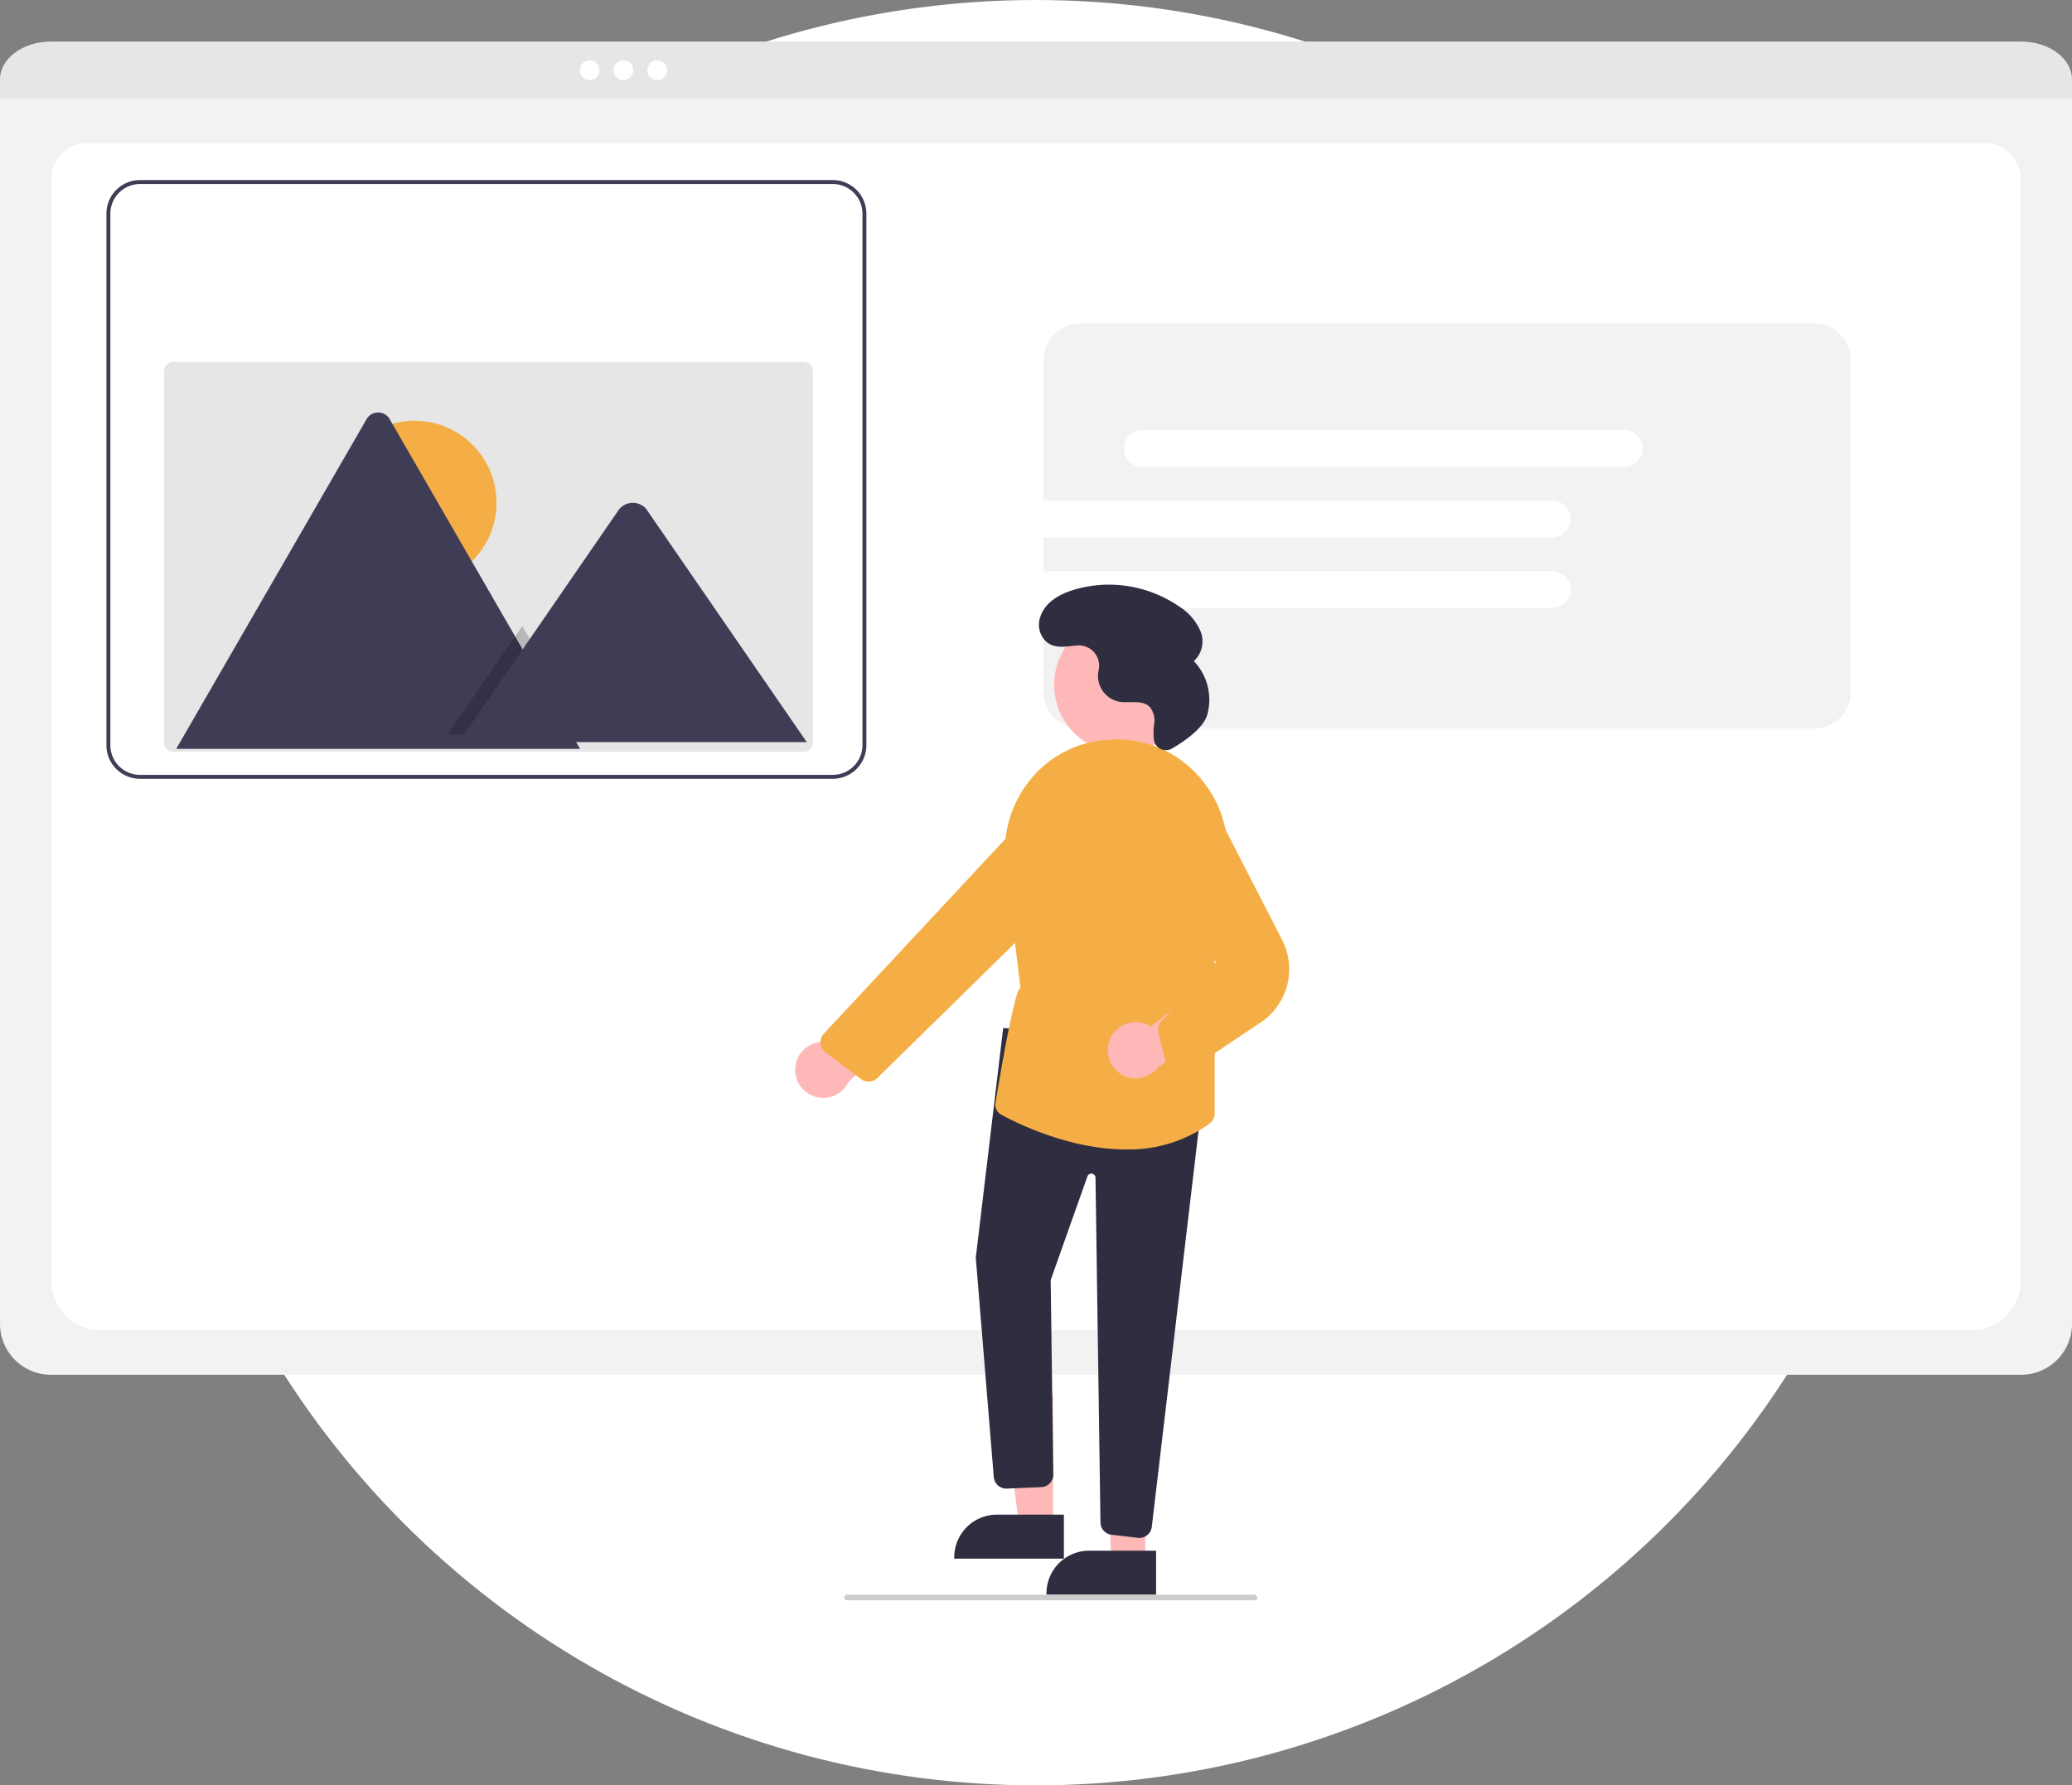
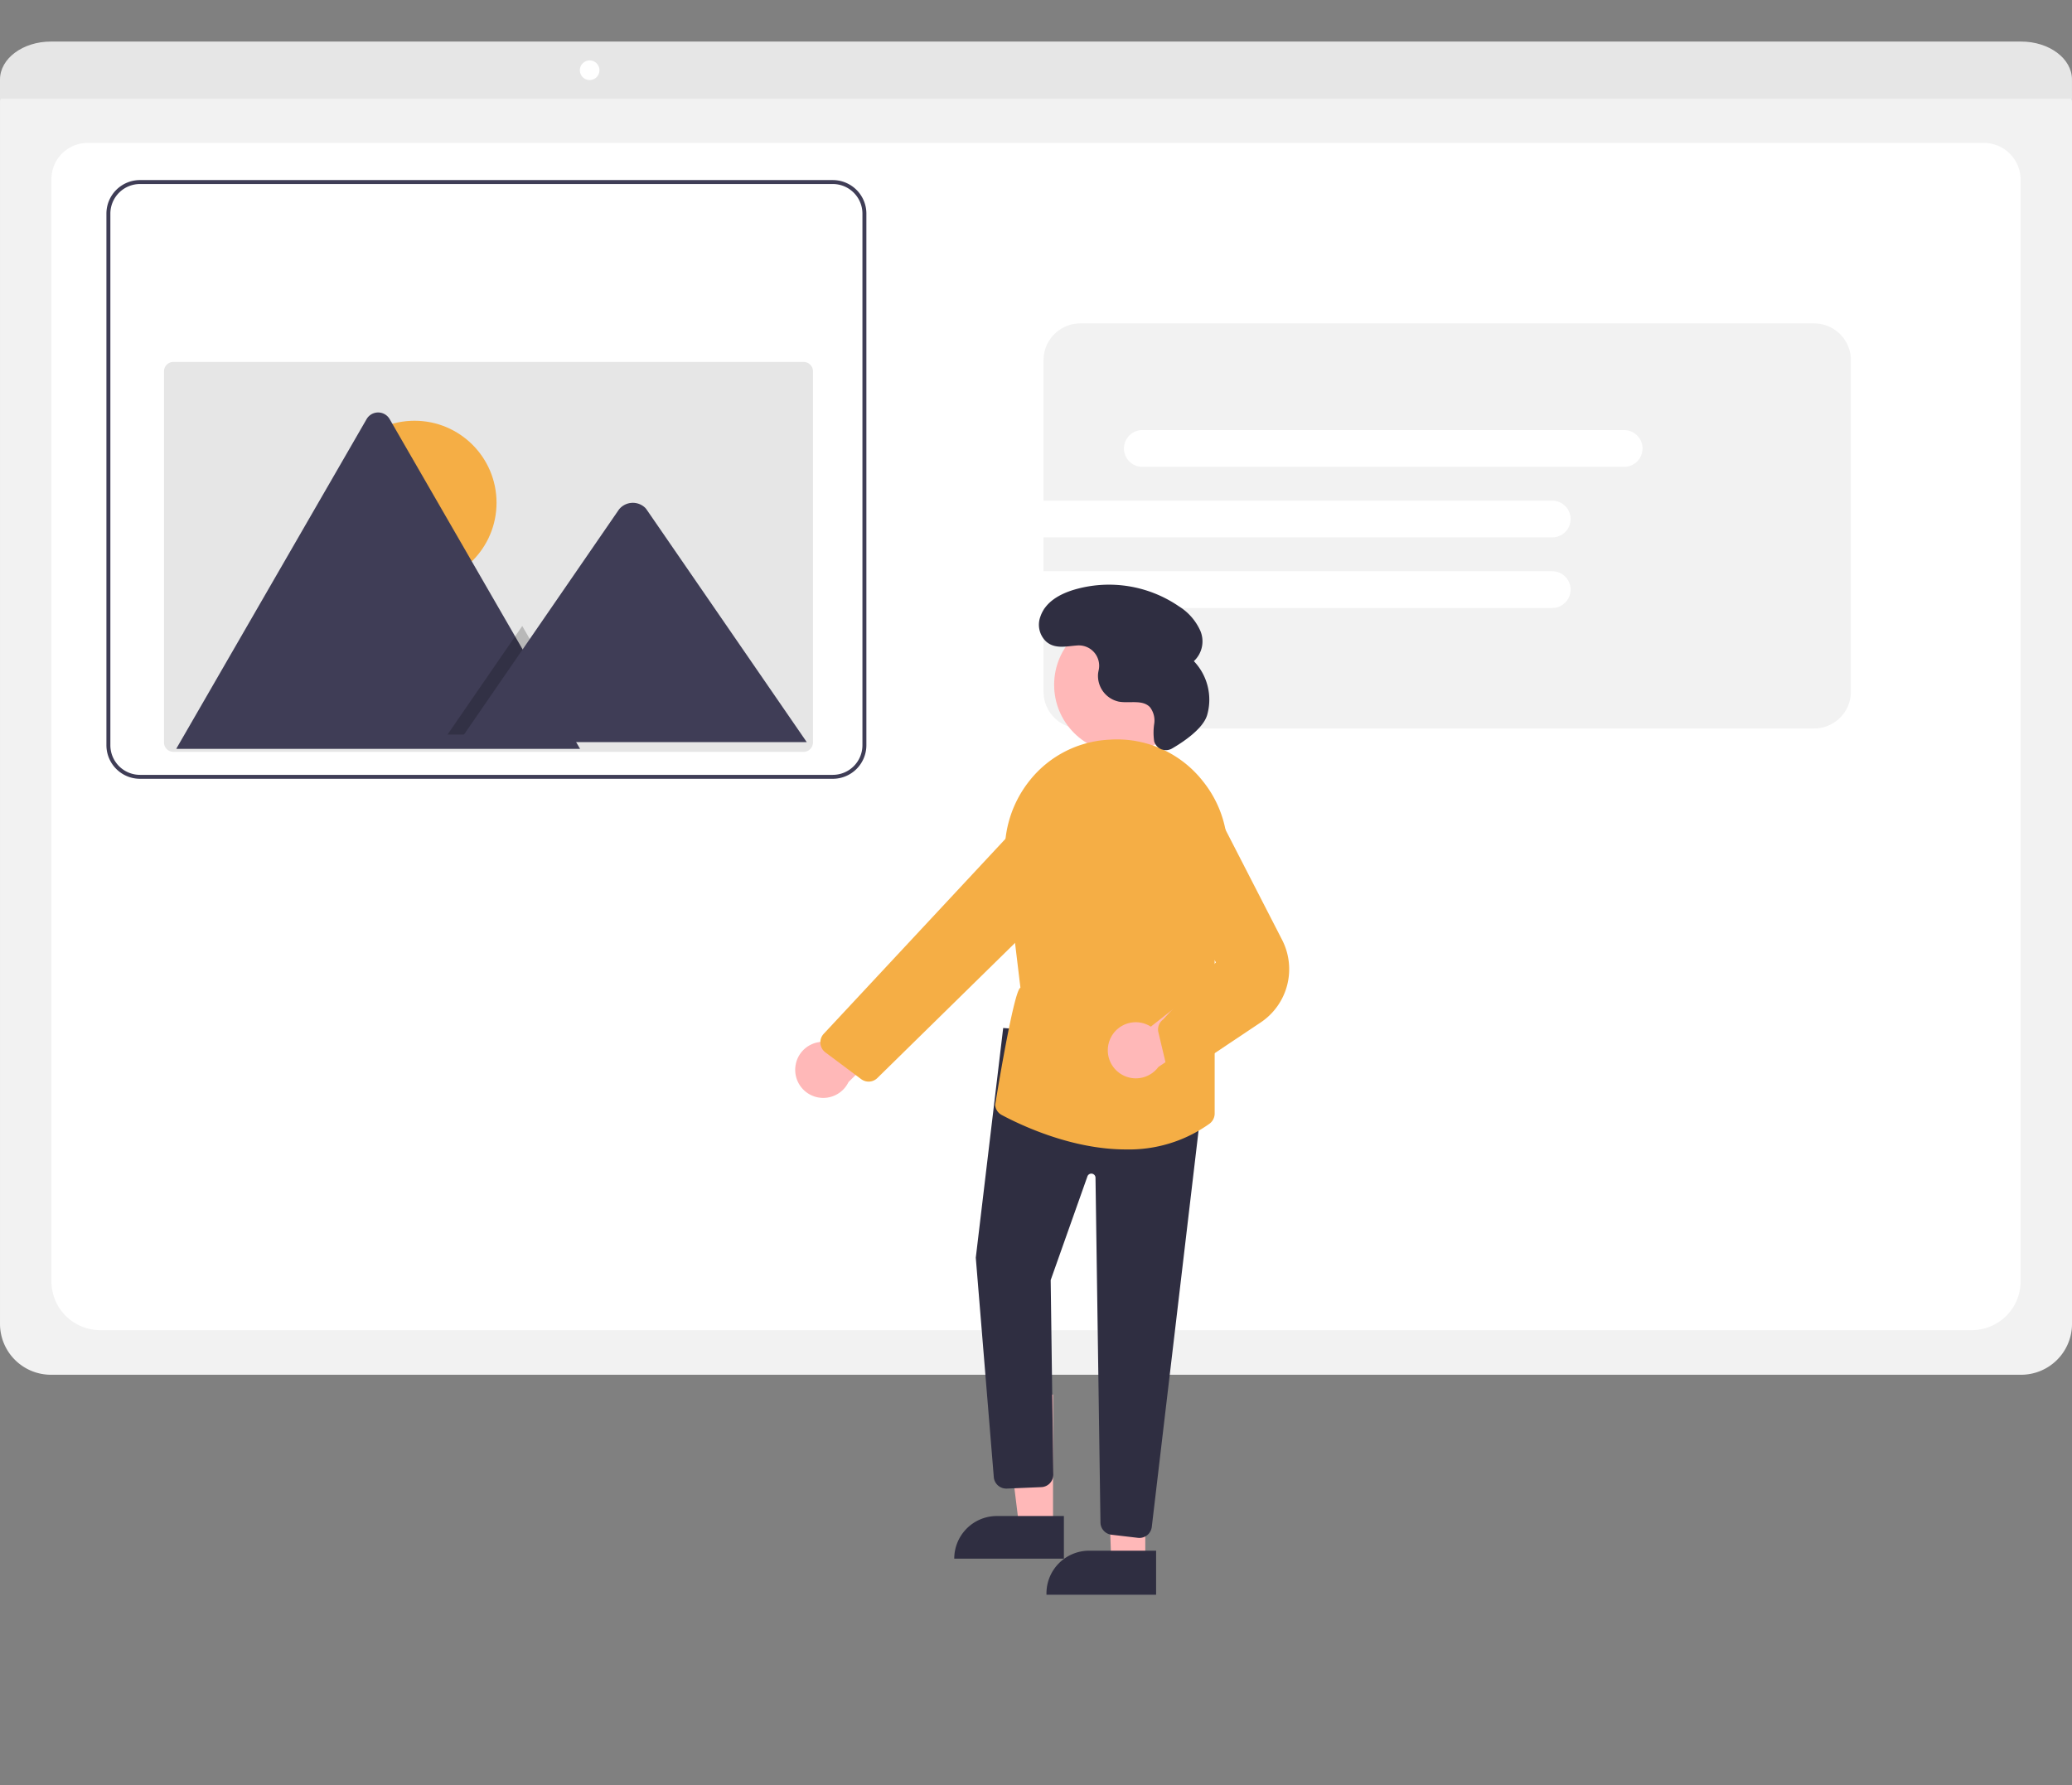
<svg xmlns="http://www.w3.org/2000/svg" width="232.077" height="200" viewBox="0 0 232.077 200">
  <rect x="0" y="0" width="232.077" height="200" fill="#808080" stroke="none" />
  <g id="Group_248" data-name="Group 248" transform="translate(-743 -3964)">
-     <circle id="Ellipse_86" data-name="Ellipse 86" cx="100" cy="100" r="100" transform="translate(759 3964)" fill="#fff" />
    <g id="Group_224" data-name="Group 224" transform="translate(758.962 3968.655)">
      <path id="Path_482" data-name="Path 482" d="M623.99,343.228H403.279a5.706,5.706,0,0,1-5.683-5.716V200.61a4.181,4.181,0,0,1,4.163-4.188H625.438a4.253,4.253,0,0,1,4.235,4.26V337.511A5.706,5.706,0,0,1,623.99,343.228Z" transform="translate(-413.557 -193.881)" fill="#f2f2f2" />
      <path id="Path_483" data-name="Path 483" d="M629.824,354.548H420.406a5.465,5.465,0,0,1-5.567-5.344V225.518a4.052,4.052,0,0,1,4.125-3.963H631.2a4.118,4.118,0,0,1,4.194,4.029V349.2A5.465,5.465,0,0,1,629.824,354.548Z" transform="translate(-425.037 -210.2)" fill="#fff" />
      <path id="Path_484" data-name="Path 484" d="M629.482,191.412H397.405v-2.159c0-2.349,2.556-4.251,5.7-4.253H623.779c3.147,0,5.7,1.9,5.7,4.253Z" transform="translate(-413.367 -185)" fill="#e6e6e6" />
      <circle id="Ellipse_101" data-name="Ellipse 101" cx="1.101" cy="1.101" r="1.101" transform="translate(48.982 2.112)" fill="#fff" />
-       <circle id="Ellipse_102" data-name="Ellipse 102" cx="1.101" cy="1.101" r="1.101" transform="translate(52.767 2.112)" fill="#fff" />
-       <circle id="Ellipse_103" data-name="Ellipse 103" cx="1.101" cy="1.101" r="1.101" transform="translate(56.552 2.112)" fill="#fff" />
      <path id="Path_485" data-name="Path 485" d="M626.76,346.959h82.2a4.112,4.112,0,0,0,4.112-4.112V305.7a4.112,4.112,0,0,0-4.112-4.112h-82.2a4.112,4.112,0,0,0-4.112,4.112v37.15A4.112,4.112,0,0,0,626.76,346.959Z" transform="translate(-521.726 -270.012)" fill="#f2f2f2" />
      <path id="Path_486" data-name="Path 486" d="M721.616,372.113H656.078a2.056,2.056,0,0,1,0-4.112h65.538a2.056,2.056,0,1,1,0,4.112Z" transform="translate(-563.718 -316.569)" fill="#fff" />
      <path id="Path_487" data-name="Path 487" d="M721.616,400.244H656.078a2.056,2.056,0,0,1,0-4.112h65.538a2.056,2.056,0,1,1,0,4.112Z" transform="translate(-563.718 -336.794)" fill="#fff" />
      <path id="Path_488" data-name="Path 488" d="M710.05,343.982H656.078a2.056,2.056,0,1,1,0-4.112H710.05a2.056,2.056,0,1,1,0,4.112Z" transform="translate(-544.093 -296.344)" fill="#fff" />
      <path id="Path_489" data-name="Path 489" d="M505.776,477.606A3.124,3.124,0,0,1,510,475.346l7.287-8.374,1.548,5.557-7.157,7.1a3.141,3.141,0,0,1-5.9-2.022Z" transform="translate(-432.602 -363.07)" fill="#ffb8b8" />
      <circle id="Ellipse_104" data-name="Ellipse 104" cx="7.629" cy="7.629" r="7.629" transform="translate(102.107 64.43)" fill="#ffb8b8" />
      <path id="Path_490" data-name="Path 490" d="M348.477,470.622h-3.808l-1.812-14.689h5.621Z" transform="translate(-246.492 -304.365)" fill="#ffb8b8" />
-       <path id="Path_491" data-name="Path 491" d="M581.708,689.153H569.428V689a4.779,4.779,0,0,1,4.78-4.779h7.5Z" transform="translate(-478.508 -519.204)" fill="#2f2e41" />
+       <path id="Path_491" data-name="Path 491" d="M581.708,689.153H569.428a4.779,4.779,0,0,1,4.78-4.779h7.5Z" transform="translate(-478.508 -519.204)" fill="#2f2e41" />
      <path id="Path_492" data-name="Path 492" d="M388.328,483.622h-3.808l-.527-14.338,4.336-.351Z" transform="translate(-276.011 -313.327)" fill="#ffb8b8" />
      <path id="Path_493" data-name="Path 493" d="M618.708,702.153h-12.28V702a4.78,4.78,0,0,1,4.78-4.779h7.5Z" transform="translate(-505.179 -528.166)" fill="#2f2e41" />
      <path id="Path_494" data-name="Path 494" d="M599.037,565.846l-2.966-.349a1.4,1.4,0,0,1-1.234-1.368l-.556-38.624a.466.466,0,0,0-.905-.149l-4.115,11.618.294,21.776a1.4,1.4,0,0,1-1.314,1.414l-3.872.164a1.406,1.406,0,0,1-1.474-1.219l-2.022-24.633v-.016l3.068-25.726,23.044,1.667-6.4,54.221a1.4,1.4,0,0,1-1.387,1.234,1.357,1.357,0,0,1-.165-.01Z" transform="translate(-487.54 -398.231)" fill="#2f2e41" />
      <path id="Path_495" data-name="Path 495" d="M589.444,422.717a1.389,1.389,0,0,1-.731-1.124s2.072-12.886,2.832-13.128l-1.661-13.781a12.708,12.708,0,0,1,2.728-9.471,12.119,12.119,0,0,1,8.4-4.5q.348-.031.693-.048a12.229,12.229,0,0,1,10.292,4.685,12.462,12.462,0,0,1,2.243,11.309L613.3,399.9v22.662a1.415,1.415,0,0,1-.578,1.135,15.5,15.5,0,0,1-9.367,2.882C597.328,426.583,591.629,423.886,589.444,422.717Z" transform="translate(-493.212 -302.473)" fill="#f5ae45" />
      <path id="Path_496" data-name="Path 496" d="M523.339,431.35l-4.008-3a1.4,1.4,0,0,1-.185-2.073l23.876-25.619a4.676,4.676,0,0,1,6.064-.645h0a4.653,4.653,0,0,1,.6,7.137l-24.529,24.075a1.389,1.389,0,0,1-1.666.22A1.42,1.42,0,0,1,523.339,431.35Z" transform="translate(-442.848 -315.12)" fill="#f5ae45" />
      <path id="Path_497" data-name="Path 497" d="M631.674,473.4a3.124,3.124,0,0,1,4.571-1.431l8.724-6.863.481,5.748-8.359,5.636a3.141,3.141,0,0,1-5.418-3.09Z" transform="translate(-523.308 -361.619)" fill="#ffb8b8" />
      <path id="Path_498" data-name="Path 498" d="M645.914,425.584a1.387,1.387,0,0,1-.939-1.009l-.881-3.7a1.378,1.378,0,0,1,.513-1.433l5.93-6.413-8.722-13.449a4.735,4.735,0,1,1,8.024-4.856l8.109,15.783a7.181,7.181,0,0,1-2.4,9.255l-8.287,5.536a1.386,1.386,0,0,1-.923.353A1.415,1.415,0,0,1,645.914,425.584Z" transform="translate(-530.307 -309.88)" fill="#f5ae45" />
      <path id="Path_499" data-name="Path 499" d="M619.745,331.4a1.366,1.366,0,0,1-2.017-.8l0-.019a6.53,6.53,0,0,1,.007-1.951,2.445,2.445,0,0,0-.474-1.845c-.833-.889-2.3-.408-3.5-.627a2.954,2.954,0,0,1-2.315-3.143c.016-.136.042-.271.072-.407a2.275,2.275,0,0,0-2.376-2.743c-1.209.076-2.513.449-3.519-.442a2.594,2.594,0,0,1-.638-2.793c.563-1.653,2.173-2.525,3.769-3.008a13.851,13.851,0,0,1,11.75,1.864,6.216,6.216,0,0,1,2.4,2.751,3.026,3.026,0,0,1-.73,3.387,6.25,6.25,0,0,1,1.48,6.064C623.175,329.24,620.9,330.732,619.745,331.4Z" transform="translate(-504.416 -252.216)" fill="#2f2e41" />
-       <path id="Path_500" data-name="Path 500" d="M577.756,713.621H532.093a.311.311,0,1,1,0-.621h45.663c.172,0,.139.311.311.311C578.143,713.311,577.927,713.621,577.756,713.621Z" transform="translate(-453.159 -539.013)" fill="#ccc" />
      <path id="Path_501" data-name="Path 501" d="M329.783,297.312a3.768,3.768,0,0,0-3.539-2.488h-77.6a3.758,3.758,0,0,0-3.76,3.757v59.553a3.765,3.765,0,0,0,3.76,3.76h77.6a3.765,3.765,0,0,0,3.76-3.76v-59.55a3.731,3.731,0,0,0-.221-1.272Z" transform="translate(-248.926 -279.307)" fill="#fff" />
      <path id="Path_502" data-name="Path 502" d="M329.783,297.312a3.768,3.768,0,0,0-3.539-2.488h-77.6a3.758,3.758,0,0,0-3.76,3.757v59.553a3.765,3.765,0,0,0,3.76,3.76h77.6a3.765,3.765,0,0,0,3.76-3.76v-59.55a3.731,3.731,0,0,0-.221-1.272Zm-.221,60.822a3.322,3.322,0,0,1-3.318,3.318h-77.6a3.322,3.322,0,0,1-3.318-3.318v-59.55a3.322,3.322,0,0,1,3.318-3.318h77.6a3.322,3.322,0,0,1,3.318,3.318Z" transform="translate(-248.926 -279.307)" fill="#3f3d56" />
      <path id="Path_503" data-name="Path 503" d="M338.343,318.3v41.582a1.046,1.046,0,0,1-1.046,1.047H266.709a.876.876,0,0,1-.15-.012,1.046,1.046,0,0,1-.9-1.035V318.3a1.047,1.047,0,0,1,1.046-1.047H337.3a1.047,1.047,0,0,1,1.047,1.046Z" transform="translate(-263.25 -281.361)" fill="#e6e6e6" />
      <circle id="Ellipse_105" data-name="Ellipse 105" cx="9.184" cy="9.184" r="9.184" transform="translate(21.285 42.478)" fill="#f5ae45" />
      <path id="Path_504" data-name="Path 504" d="M315.3,374.764H270.241a.913.913,0,0,1-.168-.013l21.309-36.911a1.492,1.492,0,0,1,2.6,0l14.3,24.77.685,1.185Z" transform="translate(-266.291 -295.53)" fill="#3f3d56" />
      <path id="Path_505" data-name="Path 505" d="M136.637,246.415H121.254l7.551-10.969.544-.79.272-.4.685,1.185Z" transform="translate(-87.088 -168.788)" opacity="0.2" />
      <path id="Path_506" data-name="Path 506" d="M409.938,398.905H370.968l7.552-10.969.543-.79,9.84-14.295a1.991,1.991,0,0,1,2.956-.177,1.778,1.778,0,0,1,.142.177Z" transform="translate(-335.54 -320.429)" fill="#3f3d56" />
    </g>
  </g>
</svg>